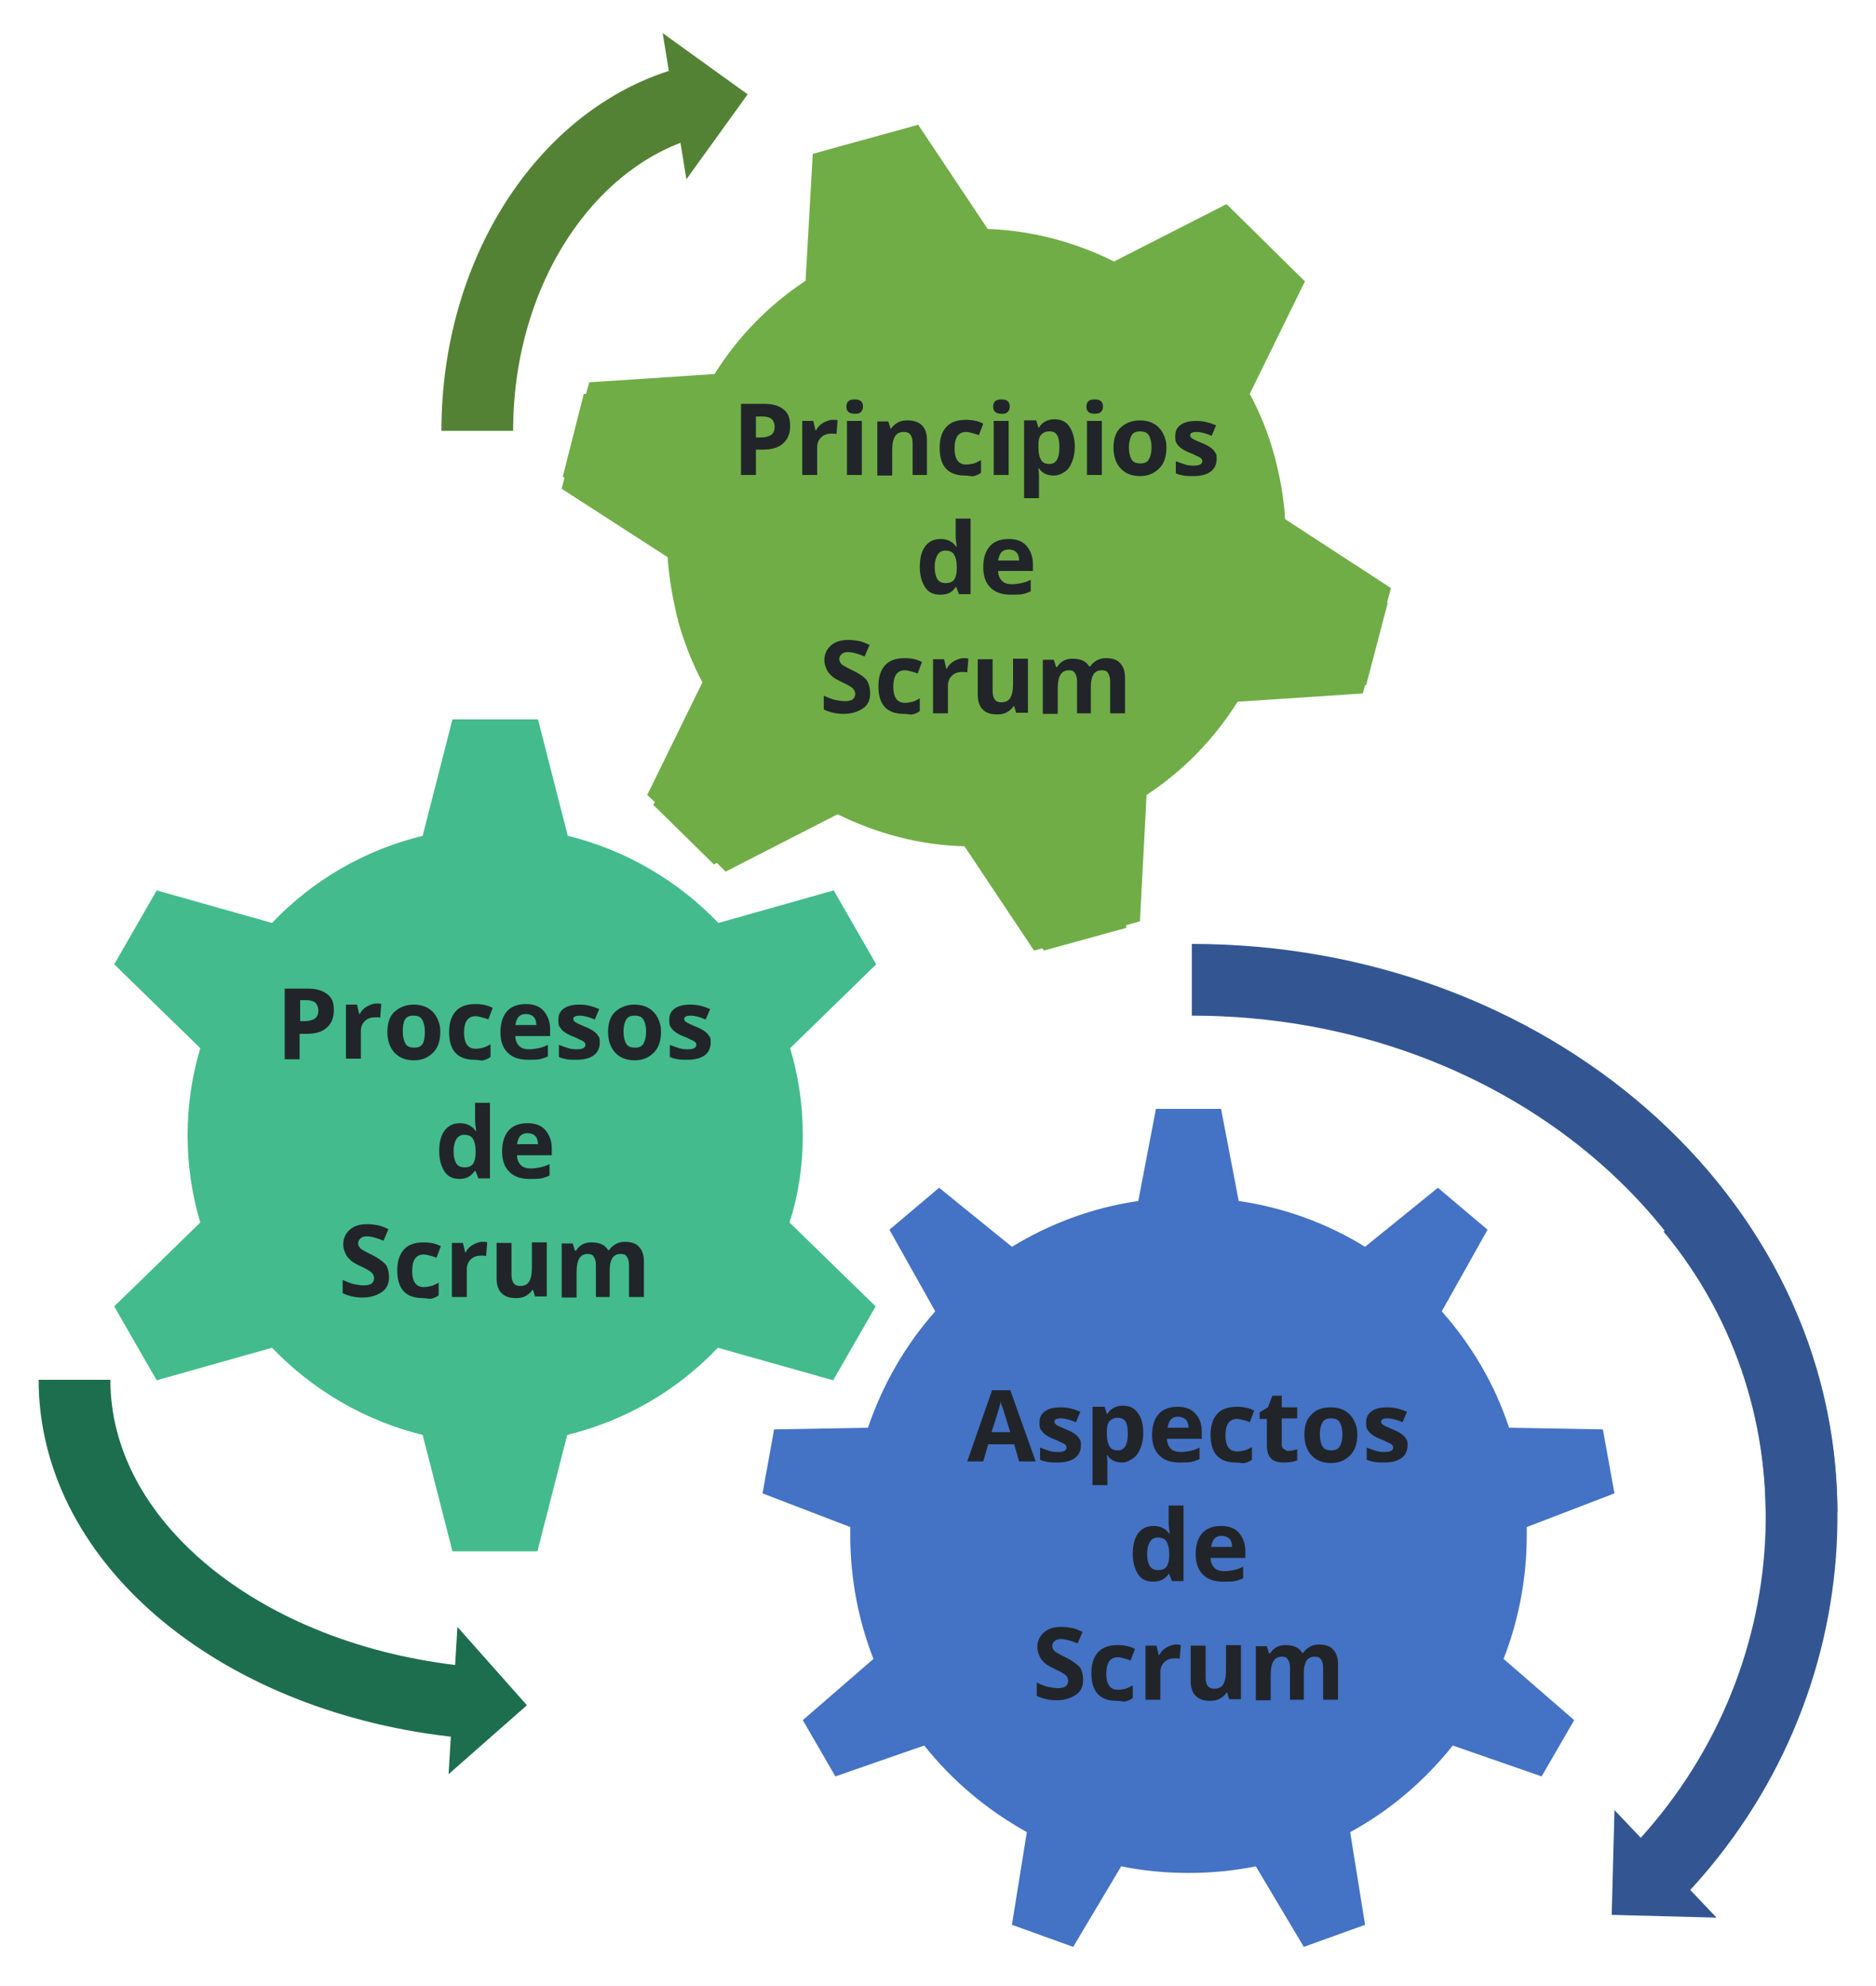
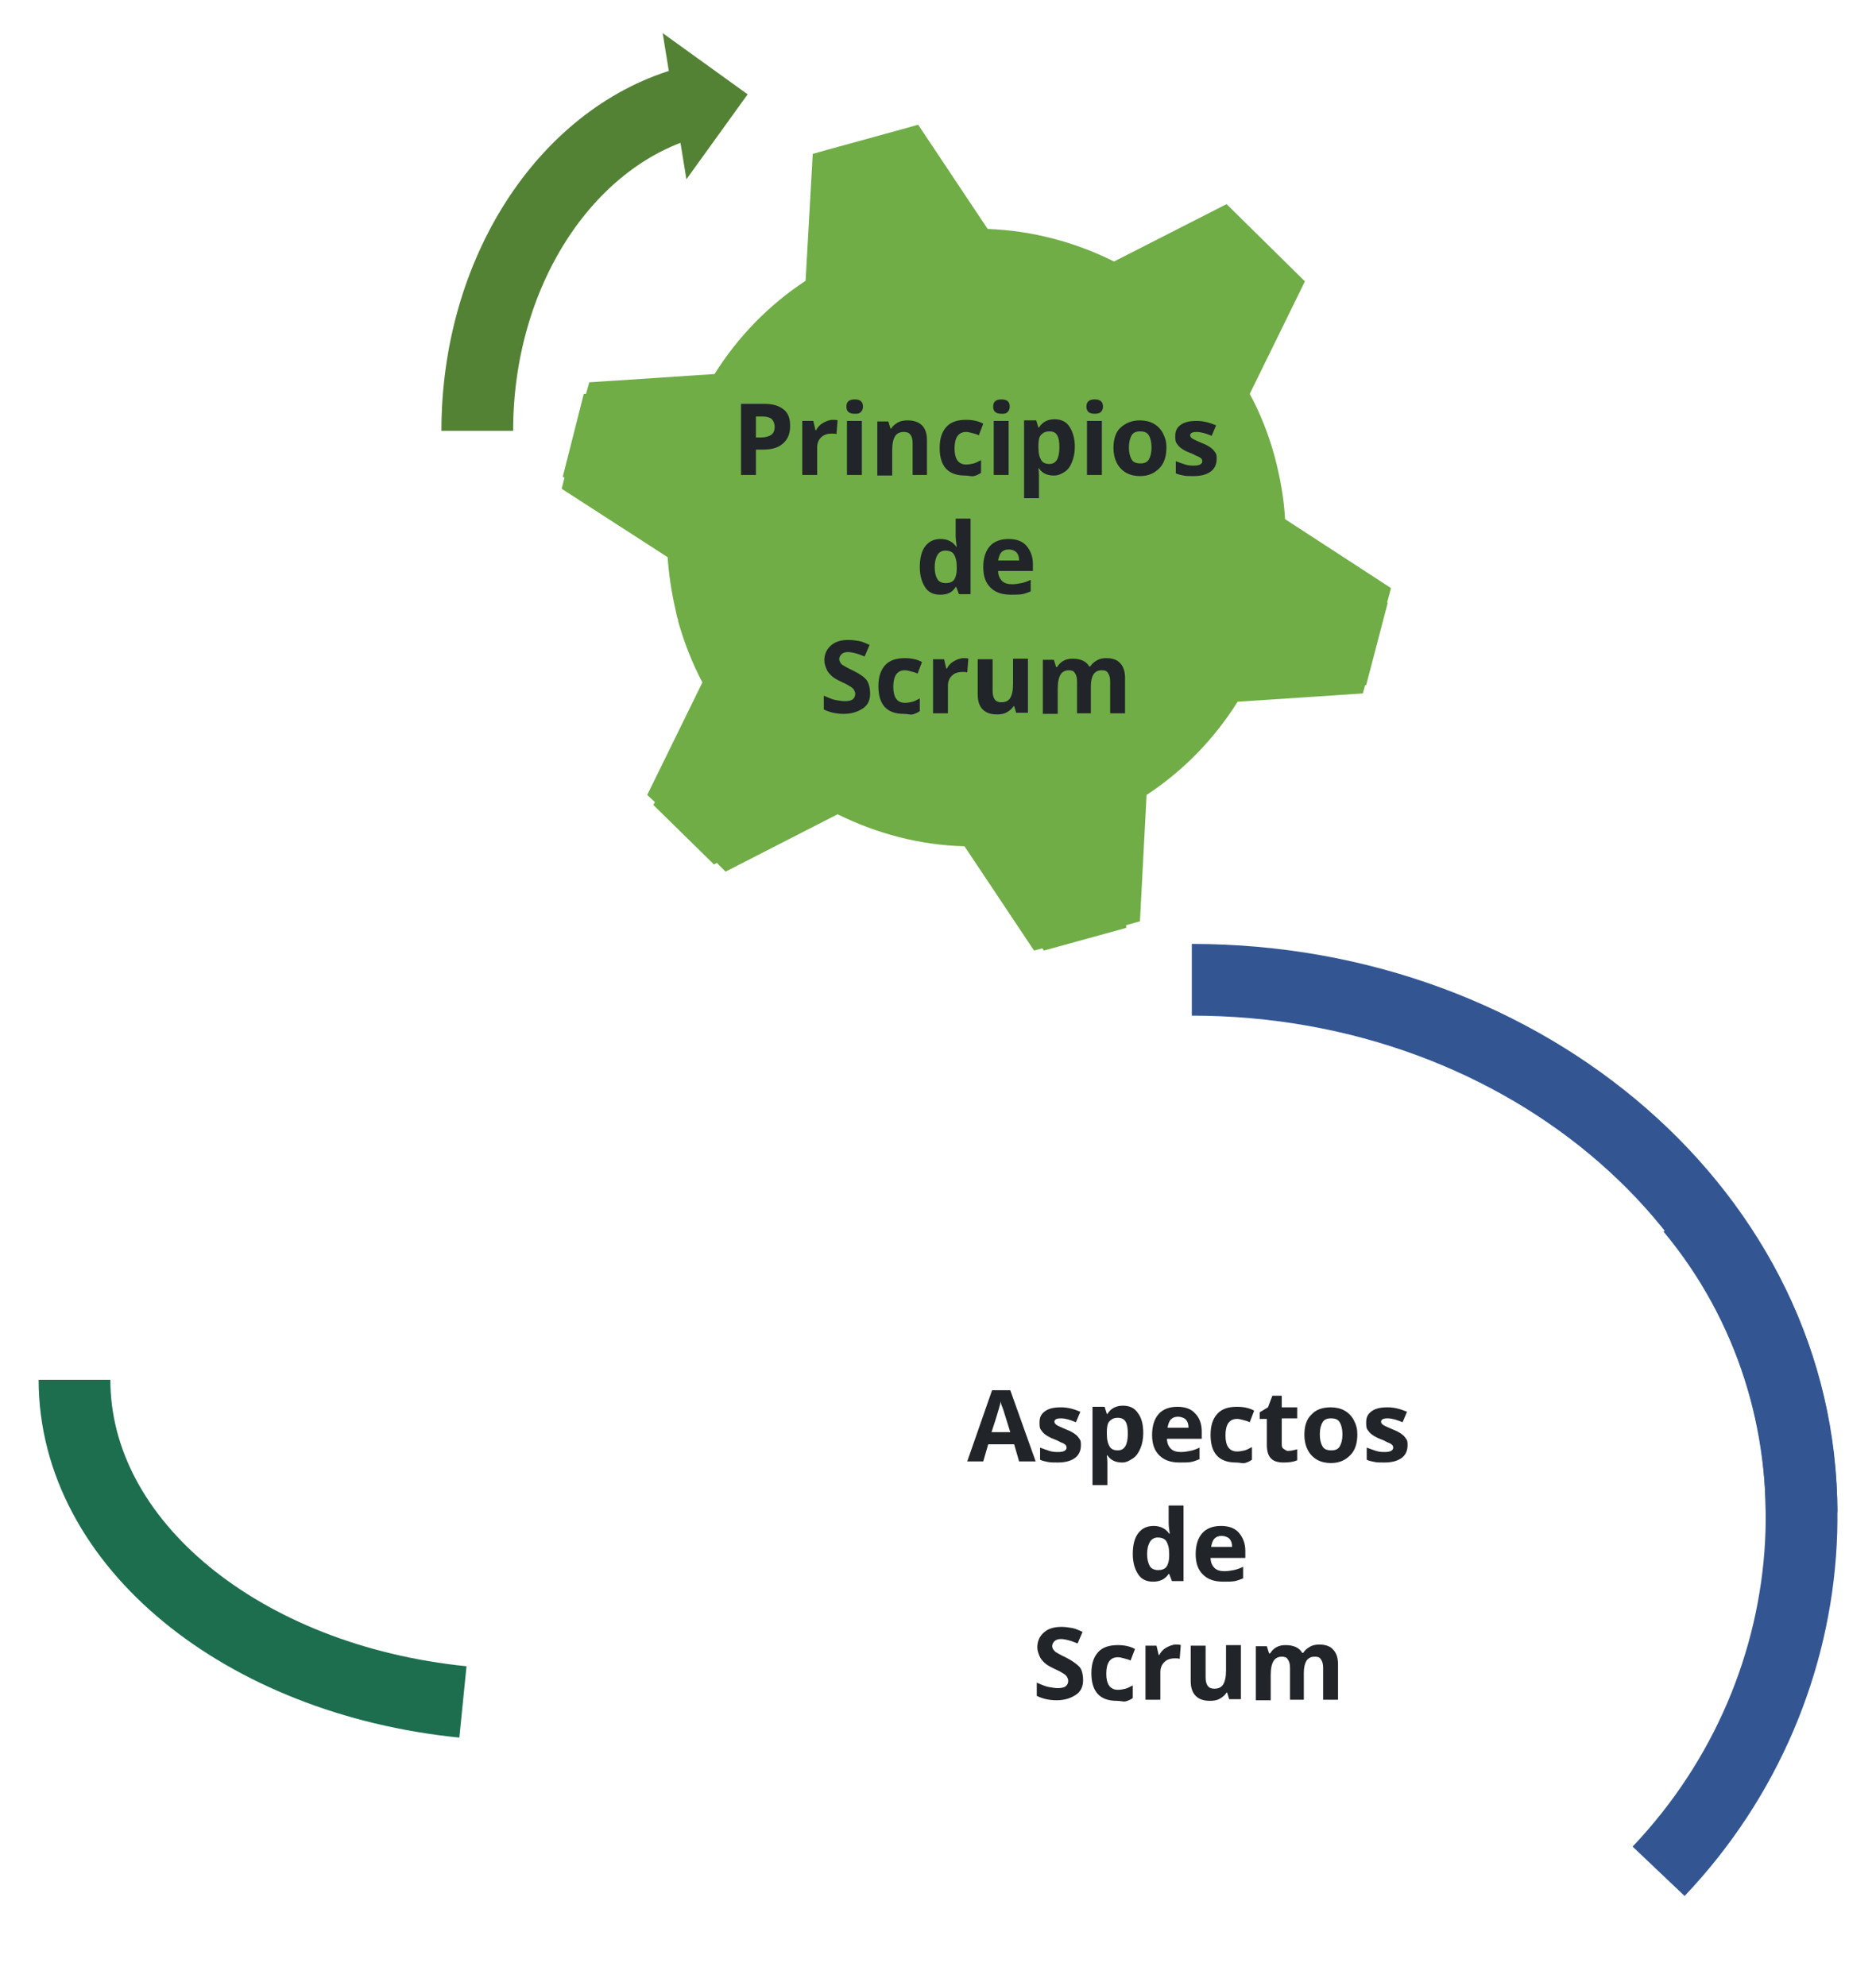
<svg xmlns="http://www.w3.org/2000/svg" viewBox="0 0 340 360">
  <style>.st4{fill:#212529}.st9{fill:none;stroke:#335693;stroke-width:13;stroke-miterlimit:10}</style>
  <g id="Capa_2">
-     <path d="M145.5 205.8c0-5.5-.8-10.8-2.3-15.8l15.6-15.2-7.7-13.4-20.9 5.9c-7.3-7.6-16.7-13.2-27.3-15.8l-5.4-21.1H82l-5.4 21.1c-10.6 2.6-20 8.1-27.3 15.8l-20.9-5.9-7.7 13.4L36.3 190c-1.5 5-2.3 10.3-2.3 15.8s.8 10.8 2.3 15.8l-15.6 15.2 7.7 13.4 20.9-5.9c7.3 7.6 16.7 13.2 27.3 15.8l5.4 21.1h15.4l5.4-21.1c10.6-2.6 20-8.1 27.3-15.8l20.9 5.9 7.7-13.4-15.6-15.2c1.6-5 2.4-10.3 2.4-15.8z" fill="#43bb8d" />
    <path d="M252.1 106.6l-19.2-12.5c-.2-3.8-.9-7.6-1.9-11.4-1.1-4-2.6-7.8-4.5-11.3l10-20.4-14.2-14-20.4 10.4c-7-3.5-14.8-5.6-22.9-5.9l-12.6-18.9-2.1.6-14.9 4.1-2.1.6-1.3 23c-6.7 4.4-12.3 10.2-16.5 16.9l-22.7 1.5-.6 2.1h-.4l-3.8 15 .3.2-.5 2L121 101c.2 3.1.7 6.3 1.4 9.4.1.5.2.9.3 1.4.1.2.1.4.2.6v.2c1.1 3.9 2.6 7.7 4.4 11.1l-10 20.4 1.4 1.3-.3.5 11 10.8.5-.3 1.6 1.6 20.3-10.4c7.1 3.5 14.9 5.6 23 5.8l12.6 18.9 1.5-.4.3.4 14.9-4.1v-.5l2.5-.7 1.2-22.9c6.7-4.4 12.3-10.2 16.5-16.9l22.7-1.5.4-1.5h.2l3.9-14.9-.1-.1.7-2.6z" fill="#70ad47" />
-     <path d="M276.7 278.3v-1.5l15.9-6.1-2.1-11.6-17-.3c-2.6-7.9-6.8-15-12.2-21.1l8.3-14.8-9-7.6-13.2 10.7c-6.8-4.2-14.6-7.1-22.9-8.3l-3.2-16.7h-11.8l-3.2 16.7c-8.3 1.2-16 4.1-22.9 8.3l-13.2-10.7-9 7.6 8.3 14.8c-5.4 6.1-9.5 13.2-12.2 21.1l-17 .3-2.1 11.6 15.9 6.1v1.5c0 7.9 1.5 15.5 4.2 22.4l-12.8 11.1 5.9 10.2 16.1-5.6c5.1 6.4 11.4 11.7 18.6 15.7l-2.7 16.8 11.1 4 8.7-14.6c3.9.8 8 1.2 12.2 1.2s8.2-.4 12.2-1.2l8.7 14.6 11.1-4-2.7-16.8c7.2-3.9 13.5-9.3 18.6-15.7l16.1 5.6 5.9-10.2-12.8-11.1c2.7-6.9 4.2-14.5 4.2-22.4z" fill="#4472c4" />
    <path class="st4" d="M143.2 77.2c0 1.4-.4 2.4-1.3 3.2s-2.1 1.1-3.7 1.1H137v4.6h-2.7V73.2h4.1c1.6 0 2.7.3 3.6 1s1.2 1.7 1.2 3zm-6.2 2.1h.9c.8 0 1.5-.2 1.9-.5s.6-.8.6-1.4c0-.6-.2-1.1-.5-1.4s-.9-.5-1.6-.5H137v3.8zM150.9 76.1c.4 0 .7 0 .9.1l-.2 2.5c-.2-.1-.5-.1-.8-.1-.9 0-1.5.2-2 .7s-.7 1.1-.7 1.8v5h-2.7v-9.8h2l.4 1.7h.1c.3-.6.7-1 1.2-1.3s1.2-.6 1.8-.6zM153.4 73.7c0-.9.5-1.3 1.5-1.3s1.5.4 1.5 1.3c0 .4-.1.7-.4 1s-.6.3-1.1.3c-1 0-1.5-.4-1.5-1.3zm2.8 12.4h-2.7v-9.8h2.7v9.8zM168.1 86.1h-2.7v-5.7c0-.7-.1-1.2-.4-1.6s-.7-.5-1.2-.5c-.8 0-1.3.3-1.6.8s-.5 1.3-.5 2.5v4.6H159v-9.8h2l.4 1.3h.1c.3-.5.7-.8 1.2-1.1s1.1-.4 1.8-.4c1.1 0 2 .3 2.6.9s.9 1.5.9 2.7v6.3zM174.9 86.2c-3.1 0-4.6-1.7-4.6-5 0-1.7.4-2.9 1.2-3.8s2-1.3 3.6-1.3c1.1 0 2.2.2 3.1.7l-.8 2.1c-.4-.2-.8-.3-1.2-.4s-.7-.2-1.1-.2c-1.4 0-2.1 1-2.1 3 0 1.9.7 2.9 2.1 2.9.5 0 1-.1 1.4-.2s.9-.4 1.3-.6v2.3c-.4.3-.9.5-1.3.6s-1-.1-1.6-.1zM180 73.7c0-.9.5-1.3 1.5-1.3s1.5.4 1.5 1.3c0 .4-.1.7-.4 1s-.6.3-1.1.3c-1 0-1.5-.4-1.5-1.3zm2.8 12.4h-2.7v-9.8h2.7v9.8zM191 86.2c-1.2 0-2.1-.4-2.7-1.3h-.1c.1.8.1 1.3.1 1.4v4h-2.7V76.2h2.2l.4 1.3h.1c.6-1 1.6-1.5 2.8-1.5 1.2 0 2.1.4 2.7 1.3s1 2.1 1 3.7c0 1-.2 2-.5 2.7-.3.8-.7 1.4-1.3 1.8s-1.2.7-2 .7zm-.8-8c-.7 0-1.1.2-1.5.6s-.5 1.1-.5 2v.3c0 1.1.2 1.8.5 2.3s.8.7 1.5.7c1.2 0 1.8-1 1.8-3 0-1-.1-1.7-.4-2.2s-.7-.7-1.4-.7zM196.9 73.7c0-.9.5-1.3 1.5-1.3s1.5.4 1.5 1.3c0 .4-.1.7-.4 1-.2.2-.6.3-1.1.3-1 0-1.5-.4-1.5-1.3zm2.8 12.4H197v-9.8h2.7v9.8zM211.4 81.1c0 1.6-.4 2.9-1.3 3.8s-2 1.4-3.5 1.4c-.9 0-1.8-.2-2.5-.6s-1.3-1-1.7-1.8-.6-1.7-.6-2.7c0-1.6.4-2.9 1.3-3.7s2-1.3 3.5-1.3c.9 0 1.8.2 2.5.6s1.3 1 1.7 1.8.6 1.5.6 2.5zm-6.8 0c0 1 .2 1.7.5 2.2.3.5.8.7 1.6.7.7 0 1.2-.2 1.5-.7s.5-1.2.5-2.2c0-1-.2-1.7-.5-2.2s-.8-.7-1.6-.7c-.7 0-1.2.2-1.5.7s-.5 1.3-.5 2.2zM220.5 83.2c0 1-.4 1.8-1.1 2.3s-1.7.8-3.1.8c-.7 0-1.3 0-1.8-.1s-1-.2-1.4-.4v-2.2c.5.2 1.1.4 1.7.6.6.2 1.2.2 1.6.2 1 0 1.5-.3 1.5-.8 0-.2-.1-.4-.2-.5s-.4-.3-.7-.4-.7-.4-1.3-.6c-.8-.3-1.3-.6-1.7-.9-.4-.3-.6-.6-.8-.9-.2-.3-.2-.8-.2-1.3 0-.9.3-1.5 1-2s1.6-.7 2.9-.7c1.2 0 2.3.3 3.5.8l-.8 1.9c-.5-.2-1-.4-1.4-.5s-.9-.2-1.3-.2c-.8 0-1.2.2-1.2.6 0 .2.1.4.4.6.3.2.8.4 1.7.8.8.3 1.3.6 1.7.9s.6.6.8.9.2.6.2 1.1zM170.4 107.8c-1.2 0-2.1-.4-2.7-1.3s-1-2.1-1-3.7.3-2.9 1-3.8 1.6-1.3 2.8-1.3c1.2 0 2.2.5 2.8 1.4h.1c-.1-.7-.2-1.4-.2-2V94h2.7v13.7h-2.1l-.5-1.3h-.1c-.6 1-1.5 1.4-2.8 1.4zm1-2.1c.7 0 1.2-.2 1.5-.6s.5-1.1.5-2v-.3c0-1.1-.2-1.8-.5-2.3s-.9-.7-1.6-.7c-.6 0-1.1.3-1.4.8s-.5 1.2-.5 2.2.2 1.7.5 2.2.9.7 1.5.7zM183.2 107.8c-1.6 0-2.8-.4-3.7-1.3s-1.3-2.1-1.3-3.7.4-2.9 1.2-3.8 2-1.3 3.4-1.3 2.5.4 3.2 1.2 1.2 1.9 1.2 3.3v1.3h-6.3c0 .8.3 1.4.7 1.8s1 .6 1.8.6c.6 0 1.2-.1 1.7-.2s1.1-.3 1.7-.6v2.1c-.5.2-1 .4-1.5.5s-1.4.1-2.1.1zm-.4-8.2c-.6 0-1 .2-1.3.5s-.5.9-.6 1.5h3.8c0-.7-.2-1.2-.5-1.5s-.8-.5-1.4-.5zM157.7 125.7c0 1.2-.4 2.1-1.3 2.7s-2 1-3.5 1c-1.4 0-2.6-.3-3.6-.8v-2.5c.9.4 1.6.7 2.2.8s1.1.2 1.6.2c.6 0 1.1-.1 1.4-.3s.5-.6.5-1c0-.3-.1-.5-.2-.7s-.3-.4-.6-.6-.8-.5-1.7-.9c-.8-.4-1.4-.7-1.8-1.1s-.7-.7-.9-1.2-.4-1-.4-1.6c0-1.1.4-2 1.2-2.7s1.8-1 3.2-1c.7 0 1.3.1 1.9.2s1.2.4 1.9.7l-.9 2.1c-.7-.3-1.3-.5-1.7-.6s-.9-.2-1.3-.2c-.5 0-.9.1-1.2.4s-.4.6-.4.9c0 .2.1.4.2.6s.3.4.5.5.8.5 1.7.9c1.2.6 2 1.1 2.5 1.7s.7 1.7.7 2.5zM163.8 129.4c-3.1 0-4.6-1.7-4.6-5 0-1.7.4-2.9 1.2-3.8s2-1.3 3.6-1.3c1.1 0 2.2.2 3.1.7l-.8 2.1c-.4-.2-.8-.3-1.2-.4s-.7-.2-1.1-.2c-1.4 0-2.1 1-2.1 3 0 1.9.7 2.9 2.1 2.9.5 0 1-.1 1.4-.2s.9-.4 1.3-.6v2.3c-.4.3-.9.5-1.3.6s-.9-.1-1.6-.1zM174.6 119.3c.4 0 .7 0 .9.1l-.2 2.5c-.2-.1-.5-.1-.8-.1-.9 0-1.5.2-2 .7s-.7 1.1-.7 1.8v5h-2.7v-9.8h2l.4 1.7h.1c.3-.6.7-1 1.2-1.3s1.2-.6 1.8-.6zM184.2 129.3l-.4-1.3h-.1c-.3.5-.7.8-1.2 1.1s-1.1.4-1.8.4c-1.2 0-2-.3-2.6-.9s-.9-1.5-.9-2.7v-6.4h2.7v5.7c0 .7.1 1.2.4 1.6s.7.5 1.2.5c.8 0 1.3-.3 1.6-.8s.5-1.3.5-2.5v-4.6h2.7v9.8h-2.1zM197.9 129.3h-2.7v-5.7c0-.7-.1-1.2-.4-1.6-.2-.4-.6-.5-1.1-.5-.7 0-1.2.3-1.5.8s-.5 1.3-.5 2.5v4.6H189v-9.8h2l.4 1.3h.2c.3-.5.6-.8 1.1-1.1s1.1-.4 1.7-.4c1.5 0 2.5.5 3 1.4h.2c.3-.5.7-.8 1.2-1.1.5-.3 1.1-.4 1.7-.4 1.1 0 2 .3 2.5.9.6.6.9 1.5.9 2.7v6.4h-2.7v-5.7c0-.7-.1-1.2-.4-1.6-.2-.4-.6-.5-1.1-.5-.7 0-1.1.2-1.5.7-.3.5-.5 1.2-.5 2.2v4.9z" />
    <g>
-       <path class="st4" d="M60.5 183.1c0 1.4-.4 2.4-1.3 3.2s-2.1 1.1-3.7 1.1h-1.2v4.6h-2.7v-12.8h4.1c1.6 0 2.7.3 3.6 1s1.2 1.5 1.2 2.9zm-6.2 2h.9c.8 0 1.5-.2 1.9-.5s.6-.8.6-1.4c0-.6-.2-1.1-.5-1.4s-.9-.5-1.6-.5h-1.2v3.8zM68.2 181.9c.4 0 .7 0 .9.1l-.2 2.5c-.2-.1-.5-.1-.8-.1-.9 0-1.5.2-2 .7s-.7 1.1-.7 1.8v5h-2.7v-9.8h2l.4 1.7h.1c.3-.6.7-1 1.2-1.3s1.2-.6 1.8-.6zM79.8 187c0 1.6-.4 2.9-1.3 3.8s-2 1.4-3.5 1.4c-.9 0-1.8-.2-2.5-.6s-1.3-1-1.7-1.8-.6-1.7-.6-2.7c0-1.6.4-2.9 1.3-3.7s2-1.3 3.5-1.3c.9 0 1.8.2 2.5.6s1.3 1 1.7 1.8.6 1.5.6 2.5zm-6.8 0c0 1 .2 1.7.5 2.2s.8.7 1.6.7c.7 0 1.2-.2 1.5-.7s.4-1.2.4-2.2c0-1-.2-1.7-.5-2.2s-.8-.7-1.6-.7c-.7 0-1.2.2-1.5.7S73 186 73 187zM86 192.1c-3.1 0-4.6-1.7-4.6-5 0-1.7.4-2.9 1.2-3.8s2-1.3 3.6-1.3c1.1 0 2.2.2 3.1.7l-.8 2.1c-.4-.2-.8-.3-1.2-.4s-.7-.2-1.1-.2c-1.4 0-2.1 1-2.1 3 0 1.9.7 2.9 2.1 2.9.5 0 1-.1 1.4-.2s.9-.4 1.3-.6v2.3c-.4.3-.9.5-1.3.6s-.9-.1-1.6-.1zM95.7 192.1c-1.6 0-2.8-.4-3.7-1.3s-1.3-2.1-1.3-3.7.4-2.9 1.2-3.8 2-1.3 3.4-1.3 2.5.4 3.2 1.2 1.2 1.9 1.2 3.3v1.3h-6.3c0 .8.3 1.4.7 1.8s1 .6 1.8.6c.6 0 1.2-.1 1.7-.2s1.1-.3 1.7-.6v2.1c-.5.2-1 .4-1.5.5s-1.3.1-2.1.1zm-.4-8.3c-.6 0-1 .2-1.3.5s-.5.9-.6 1.5h3.8c0-.7-.2-1.2-.5-1.5s-.8-.5-1.4-.5zM108.7 189c0 1-.4 1.8-1.1 2.3s-1.7.8-3.1.8c-.7 0-1.3 0-1.8-.1s-1-.2-1.4-.4v-2.2c.5.2 1.1.4 1.7.6s1.2.2 1.6.2c1 0 1.5-.3 1.5-.8 0-.2-.1-.4-.2-.5s-.4-.3-.7-.4-.7-.4-1.3-.6c-.8-.3-1.3-.6-1.7-.9s-.6-.6-.8-.9-.2-.8-.2-1.3c0-.9.3-1.5 1-2s1.6-.7 2.9-.7c1.2 0 2.3.3 3.5.8l-.8 1.9c-.5-.2-1-.4-1.4-.5s-.9-.2-1.3-.2c-.8 0-1.2.2-1.2.6 0 .2.1.4.4.6.3.2.8.4 1.7.8.8.3 1.3.6 1.7.9s.6.6.8.9.2.6.2 1.1zM119.8 187c0 1.6-.4 2.9-1.3 3.8s-2 1.4-3.5 1.4c-.9 0-1.8-.2-2.5-.6s-1.3-1-1.7-1.8-.6-1.7-.6-2.7c0-1.6.4-2.9 1.3-3.7s2-1.3 3.5-1.3c.9 0 1.8.2 2.5.6s1.3 1 1.7 1.8.6 1.5.6 2.5zm-6.8 0c0 1 .2 1.7.5 2.2.3.5.8.7 1.6.7.7 0 1.2-.2 1.5-.7s.5-1.2.5-2.2c0-1-.2-1.7-.5-2.2s-.8-.7-1.6-.7c-.7 0-1.2.2-1.5.7s-.5 1.2-.5 2.2zM128.8 189c0 1-.4 1.8-1.1 2.3s-1.7.8-3.1.8c-.7 0-1.3 0-1.8-.1s-1-.2-1.4-.4v-2.2c.5.2 1.1.4 1.7.6.6.2 1.2.2 1.6.2 1 0 1.5-.3 1.5-.8 0-.2-.1-.4-.2-.5s-.4-.3-.7-.4-.7-.4-1.3-.6c-.8-.3-1.3-.6-1.7-.9-.4-.3-.6-.6-.8-.9-.2-.3-.2-.8-.2-1.3 0-.9.3-1.5 1-2s1.6-.7 2.9-.7c1.2 0 2.3.3 3.5.8l-.8 1.9c-.5-.2-1-.4-1.4-.5s-.9-.2-1.3-.2c-.8 0-1.2.2-1.2.6 0 .2.1.4.4.6.3.2.8.4 1.7.8.8.3 1.3.6 1.7.9s.6.6.8.9.2.6.2 1.1zM83.3 213.7c-1.2 0-2.1-.4-2.7-1.3s-1-2.1-1-3.7.3-2.9 1-3.8 1.6-1.3 2.8-1.3c1.2 0 2.2.5 2.8 1.4h.1c-.1-.7-.2-1.4-.2-2v-3.1h2.7v13.7h-2.1l-.5-1.3H86c-.6.9-1.5 1.4-2.7 1.4zm.9-2.1c.7 0 1.2-.2 1.5-.6s.5-1.1.5-2v-.3c0-1.1-.2-1.8-.5-2.3s-.9-.7-1.6-.7c-.6 0-1.1.3-1.4.8s-.5 1.2-.5 2.2.2 1.7.5 2.2.9.7 1.5.7zM96 213.7c-1.6 0-2.8-.4-3.7-1.3s-1.3-2.1-1.3-3.7.4-2.9 1.2-3.8 2-1.3 3.4-1.3 2.5.4 3.2 1.2 1.2 1.9 1.2 3.3v1.3h-6.3c0 .8.3 1.4.7 1.8s1 .6 1.8.6c.6 0 1.2-.1 1.7-.2s1.1-.3 1.7-.6v2.1c-.5.2-1 .4-1.5.5s-1.4.1-2.1.1zm-.4-8.3c-.6 0-1 .2-1.3.5s-.5.9-.6 1.5h3.8c0-.7-.2-1.2-.5-1.5s-.8-.5-1.4-.5zM70.5 231.5c0 1.2-.4 2.1-1.3 2.7s-2 1-3.5 1c-1.4 0-2.6-.3-3.6-.8V232c.9.4 1.6.7 2.2.8s1.1.2 1.6.2c.6 0 1.1-.1 1.4-.3s.5-.6.5-1c0-.3-.1-.5-.2-.7s-.3-.4-.6-.6-.8-.5-1.7-.9c-.8-.4-1.4-.7-1.8-1.1s-.7-.7-.9-1.2-.4-1-.4-1.6c0-1.1.4-2 1.2-2.7s1.8-1 3.2-1c.7 0 1.3.1 1.9.2s1.2.4 1.9.7l-.9 2.1c-.7-.3-1.3-.5-1.7-.6s-.9-.2-1.3-.2c-.5 0-.9.1-1.2.4s-.4.6-.4.9c0 .2.1.5.2.6s.3.4.5.5.8.5 1.7.9c1.2.6 2 1.2 2.5 1.7s.7 1.6.7 2.4zM76.6 235.3c-3.1 0-4.6-1.7-4.6-5 0-1.7.4-2.9 1.2-3.8s2-1.3 3.6-1.3c1.1 0 2.2.2 3.1.7l-.8 2.1c-.4-.2-.8-.3-1.2-.4s-.7-.2-1.1-.2c-1.4 0-2.1 1-2.1 3 0 1.9.7 2.9 2.1 2.9.5 0 1-.1 1.4-.2s.9-.4 1.3-.6v2.3c-.4.3-.9.5-1.3.6s-.9-.1-1.6-.1zM87.4 225.1c.4 0 .7 0 .9.1l-.2 2.5c-.2-.1-.5-.1-.8-.1-.9 0-1.5.2-2 .7s-.7 1.1-.7 1.8v5h-2.7v-9.8h2l.4 1.7h.1c.3-.6.7-1 1.2-1.3s1.2-.6 1.8-.6zM97 235.1l-.4-1.3h-.1c-.3.5-.7.8-1.2 1.1s-1.1.4-1.8.4c-1.2 0-2-.3-2.6-.9s-.9-1.5-.9-2.7v-6.4h2.7v5.7c0 .7.1 1.2.4 1.6s.7.5 1.2.5c.8 0 1.3-.3 1.6-.8s.5-1.3.5-2.5v-4.6h2.7v9.8H97zM110.7 235.1H108v-5.7c0-.7-.1-1.2-.4-1.6-.2-.4-.6-.5-1.1-.5-.7 0-1.2.3-1.5.8s-.5 1.3-.5 2.5v4.6h-2.7v-9.8h2l.4 1.3h.2c.3-.5.6-.8 1.1-1.1s1.1-.4 1.7-.4c1.5 0 2.5.5 3 1.4h.2c.3-.5.7-.8 1.2-1.1.5-.3 1.1-.4 1.7-.4 1.1 0 2 .3 2.5.9.6.6.9 1.5.9 2.7v6.4H114v-5.7c0-.7-.1-1.2-.4-1.6-.2-.4-.6-.5-1.1-.5-.7 0-1.1.2-1.5.7-.3.5-.5 1.2-.5 2.2v4.9z" />
-     </g>
+       </g>
    <g>
      <path class="st4" d="M184.7 264.9l-.9-3.1h-4.7l-.9 3.1h-2.9l4.5-12.9h3.3l4.6 12.9h-3zm-1.6-5.3c-.9-2.8-1.3-4.3-1.5-4.7s-.2-.7-.2-.9c-.2.8-.7 2.6-1.7 5.6h3.4zM195.9 262c0 1-.4 1.8-1.1 2.3s-1.7.8-3.1.8c-.7 0-1.3 0-1.8-.1s-1-.2-1.4-.4v-2.2c.5.2 1.1.4 1.7.6s1.2.2 1.6.2c1 0 1.5-.3 1.5-.8 0-.2-.1-.4-.2-.5s-.4-.3-.7-.4-.7-.4-1.3-.6c-.8-.3-1.3-.6-1.7-.9s-.6-.6-.8-.9-.2-.8-.2-1.3c0-.9.3-1.5 1-2s1.6-.7 2.9-.7c1.2 0 2.3.3 3.5.8l-.8 1.9c-.5-.2-1-.4-1.4-.5s-.9-.2-1.3-.2c-.8 0-1.2.2-1.2.6 0 .2.1.4.4.6s.8.4 1.7.8c.8.3 1.3.6 1.7.9s.6.6.8.9.2.6.2 1.1zM203.4 265.1c-1.2 0-2.1-.4-2.7-1.3h-.1c.1.8.1 1.3.1 1.4v4H198V255h2.2l.4 1.3h.1c.6-1 1.6-1.5 2.8-1.5 1.2 0 2.1.4 2.7 1.3.7.9 1 2.1 1 3.7 0 1-.2 2-.5 2.7s-.7 1.4-1.3 1.8-1.2.8-2 .8zm-.8-8.1c-.7 0-1.1.2-1.5.6s-.5 1.1-.5 2v.3c0 1.1.2 1.8.5 2.3s.8.7 1.5.7c1.2 0 1.8-1 1.8-3 0-1-.1-1.7-.4-2.2s-.8-.7-1.4-.7zM213.8 265.1c-1.6 0-2.8-.4-3.7-1.3s-1.3-2.1-1.3-3.7.4-2.9 1.2-3.8c.8-.9 2-1.3 3.4-1.3s2.5.4 3.2 1.2c.8.8 1.2 1.9 1.2 3.3v1.3h-6.3c0 .8.3 1.4.7 1.8s1 .6 1.8.6c.6 0 1.2-.1 1.7-.2s1.1-.3 1.7-.6v2.1c-.5.2-1 .4-1.5.5s-1.3.1-2.1.1zm-.3-8.3c-.6 0-1 .2-1.3.5s-.5.9-.6 1.5h3.8c0-.7-.2-1.2-.5-1.5s-.9-.5-1.4-.5zM224 265.1c-3.1 0-4.6-1.7-4.6-5 0-1.7.4-2.9 1.2-3.8.8-.9 2-1.3 3.6-1.3 1.1 0 2.2.2 3.1.7l-.8 2.1c-.4-.2-.8-.3-1.2-.4s-.7-.2-1.1-.2c-1.4 0-2.1 1-2.1 3 0 1.9.7 2.9 2.1 2.9.5 0 1-.1 1.4-.2s.9-.4 1.3-.6v2.3c-.4.3-.9.5-1.3.6s-.9-.1-1.6-.1zM233.4 263c.5 0 1-.1 1.7-.3v2c-.7.3-1.5.4-2.5.4-1.1 0-1.9-.3-2.3-.8-.5-.5-.7-1.4-.7-2.4v-4.7h-1.3V256l1.5-.9.8-2.1h1.7v2.1h2.8v2h-2.8v4.7c0 .4.1.7.3.8s.5.4.8.4zM246 260c0 1.6-.4 2.9-1.3 3.8s-2 1.4-3.5 1.4c-.9 0-1.8-.2-2.5-.6s-1.3-1-1.7-1.8-.6-1.7-.6-2.7c0-1.6.4-2.9 1.3-3.7.8-.9 2-1.3 3.5-1.3.9 0 1.8.2 2.5.6s1.3 1 1.7 1.8.6 1.5.6 2.5zm-6.8 0c0 1 .2 1.7.5 2.2.3.5.8.7 1.6.7.7 0 1.2-.2 1.5-.7s.5-1.2.5-2.2c0-1-.2-1.7-.5-2.2s-.8-.7-1.6-.7c-.7 0-1.2.2-1.5.7s-.5 1.2-.5 2.2zM255.1 262c0 1-.4 1.8-1.1 2.3s-1.7.8-3.1.8c-.7 0-1.3 0-1.8-.1s-1-.2-1.4-.4v-2.2c.5.2 1.1.4 1.7.6.6.2 1.2.2 1.6.2 1 0 1.5-.3 1.5-.8 0-.2-.1-.4-.2-.5s-.4-.3-.7-.4-.7-.4-1.3-.6c-.8-.3-1.3-.6-1.7-.9-.4-.3-.6-.6-.8-.9-.2-.3-.2-.8-.2-1.3 0-.9.3-1.5 1-2s1.6-.7 2.9-.7c1.2 0 2.3.3 3.5.8l-.8 1.9c-.5-.2-1-.4-1.4-.5s-.9-.2-1.3-.2c-.8 0-1.2.2-1.2.6 0 .2.1.4.4.6.3.2.8.4 1.7.8.8.3 1.3.6 1.7.9s.6.6.8.9.2.6.2 1.1zM209 286.7c-1.2 0-2.1-.4-2.7-1.3s-1-2.1-1-3.7.3-2.9 1-3.8 1.6-1.3 2.8-1.3c1.2 0 2.2.5 2.8 1.4h.1c-.1-.7-.2-1.4-.2-2v-3.1h2.7v13.7h-2.1l-.5-1.3h-.1c-.6.9-1.5 1.4-2.8 1.4zm.9-2.1c.7 0 1.2-.2 1.5-.6s.5-1.1.5-2v-.3c0-1.1-.2-1.8-.5-2.3s-.9-.7-1.6-.7c-.6 0-1.1.3-1.4.8s-.5 1.2-.5 2.2.2 1.7.5 2.2.9.7 1.5.7zM221.7 286.7c-1.6 0-2.8-.4-3.7-1.3s-1.3-2.1-1.3-3.7.4-2.9 1.2-3.8 2-1.3 3.4-1.3 2.5.4 3.2 1.2 1.2 1.9 1.2 3.3v1.3h-6.3c0 .8.3 1.4.7 1.8s1 .6 1.8.6c.6 0 1.2-.1 1.7-.2s1.1-.3 1.7-.6v2.1c-.5.2-1 .4-1.5.5s-1.3.1-2.1.1zm-.3-8.3c-.6 0-1 .2-1.3.5s-.5.9-.6 1.5h3.8c0-.7-.2-1.2-.5-1.5s-.9-.5-1.4-.5zM196.3 304.5c0 1.2-.4 2.1-1.3 2.7s-2 1-3.5 1c-1.4 0-2.6-.3-3.6-.8V305c.9.4 1.6.7 2.2.8s1.1.2 1.6.2c.6 0 1.1-.1 1.4-.3s.5-.6.5-1c0-.3-.1-.5-.2-.7s-.3-.4-.6-.6-.8-.5-1.7-.9c-.8-.4-1.4-.7-1.8-1.1s-.7-.7-.9-1.2-.4-1-.4-1.6c0-1.1.4-2 1.2-2.7s1.8-1 3.2-1c.7 0 1.3.1 1.9.2s1.2.4 1.9.7l-.9 2.1c-.7-.3-1.3-.5-1.7-.6s-.9-.2-1.3-.2c-.5 0-.9.1-1.2.4s-.4.6-.4.9c0 .2.1.5.2.6s.3.4.5.5.8.5 1.7.9c1.2.6 2 1.2 2.5 1.7s.7 1.6.7 2.4zM202.4 308.3c-3.1 0-4.6-1.7-4.6-5 0-1.7.4-2.9 1.2-3.8s2-1.3 3.6-1.3c1.1 0 2.2.2 3.1.7l-.8 2.1c-.4-.2-.8-.3-1.2-.4s-.7-.2-1.1-.2c-1.4 0-2.1 1-2.1 3 0 1.9.7 2.9 2.1 2.9.5 0 1-.1 1.4-.2s.9-.4 1.3-.6v2.3c-.4.3-.9.5-1.3.6s-.9-.1-1.6-.1zM213.1 298.1c.4 0 .7 0 .9.1l-.2 2.5c-.2-.1-.5-.1-.8-.1-.9 0-1.5.2-2 .7s-.7 1.1-.7 1.8v5h-2.7v-9.8h2l.4 1.7h.1c.3-.6.7-1 1.2-1.3s1.2-.6 1.8-.6zM222.8 308.1l-.4-1.3h-.1c-.3.5-.7.8-1.2 1.1s-1.1.4-1.8.4c-1.2 0-2-.3-2.6-.9s-.9-1.5-.9-2.7v-6.4h2.7v5.7c0 .7.1 1.2.4 1.6s.7.5 1.2.5c.8 0 1.3-.3 1.6-.8s.5-1.3.5-2.5v-4.6h2.7v9.8h-2.1zM236.5 308.1h-2.7v-5.7c0-.7-.1-1.2-.4-1.6-.2-.4-.6-.5-1.1-.5-.7 0-1.2.3-1.5.8s-.5 1.3-.5 2.5v4.6h-2.7v-9.8h2l.4 1.3h.2c.3-.5.6-.8 1.1-1.1s1.1-.4 1.7-.4c1.5 0 2.5.5 3 1.4h.2c.3-.5.7-.8 1.2-1.1.5-.3 1.1-.4 1.7-.4 1.1 0 2 .3 2.5.9.6.6.9 1.5.9 2.7v6.4h-2.7v-5.7c0-.7-.1-1.2-.4-1.6-.2-.4-.6-.5-1.1-.5-.7 0-1.1.2-1.5.7-.3.5-.5 1.2-.5 2.2v4.9z" />
    </g>
    <g>
      <path d="M86.5 78.1c0-28.8 16-52.9 37.5-59.3" fill="none" stroke="#548235" stroke-width="13" stroke-miterlimit="10" />
      <path fill="#548235" d="M120.1 6l4.3 26.5 11.1-15.4z" />
    </g>
    <g>
      <path d="M13.5 250.1c0 29.8 30.6 54.4 70.4 58.4" fill="none" stroke="#1d6e4f" stroke-width="13" stroke-miterlimit="10" />
-       <path fill="#1d6e4f" d="M82.9 294.9l-1.6 26.7 14.2-12.5z" />
    </g>
    <g>
      <path class="st9" d="M306.5 219.1c29.1 35 25.9 86.6-5.9 120.1" />
-       <path fill="#335693" d="M311.1 347.6l-18.5-19.5-.5 19z" />
    </g>
    <path class="st9" d="M216 177.6c61.1 0 110.5 43.2 110.5 96.5" />
  </g>
</svg>